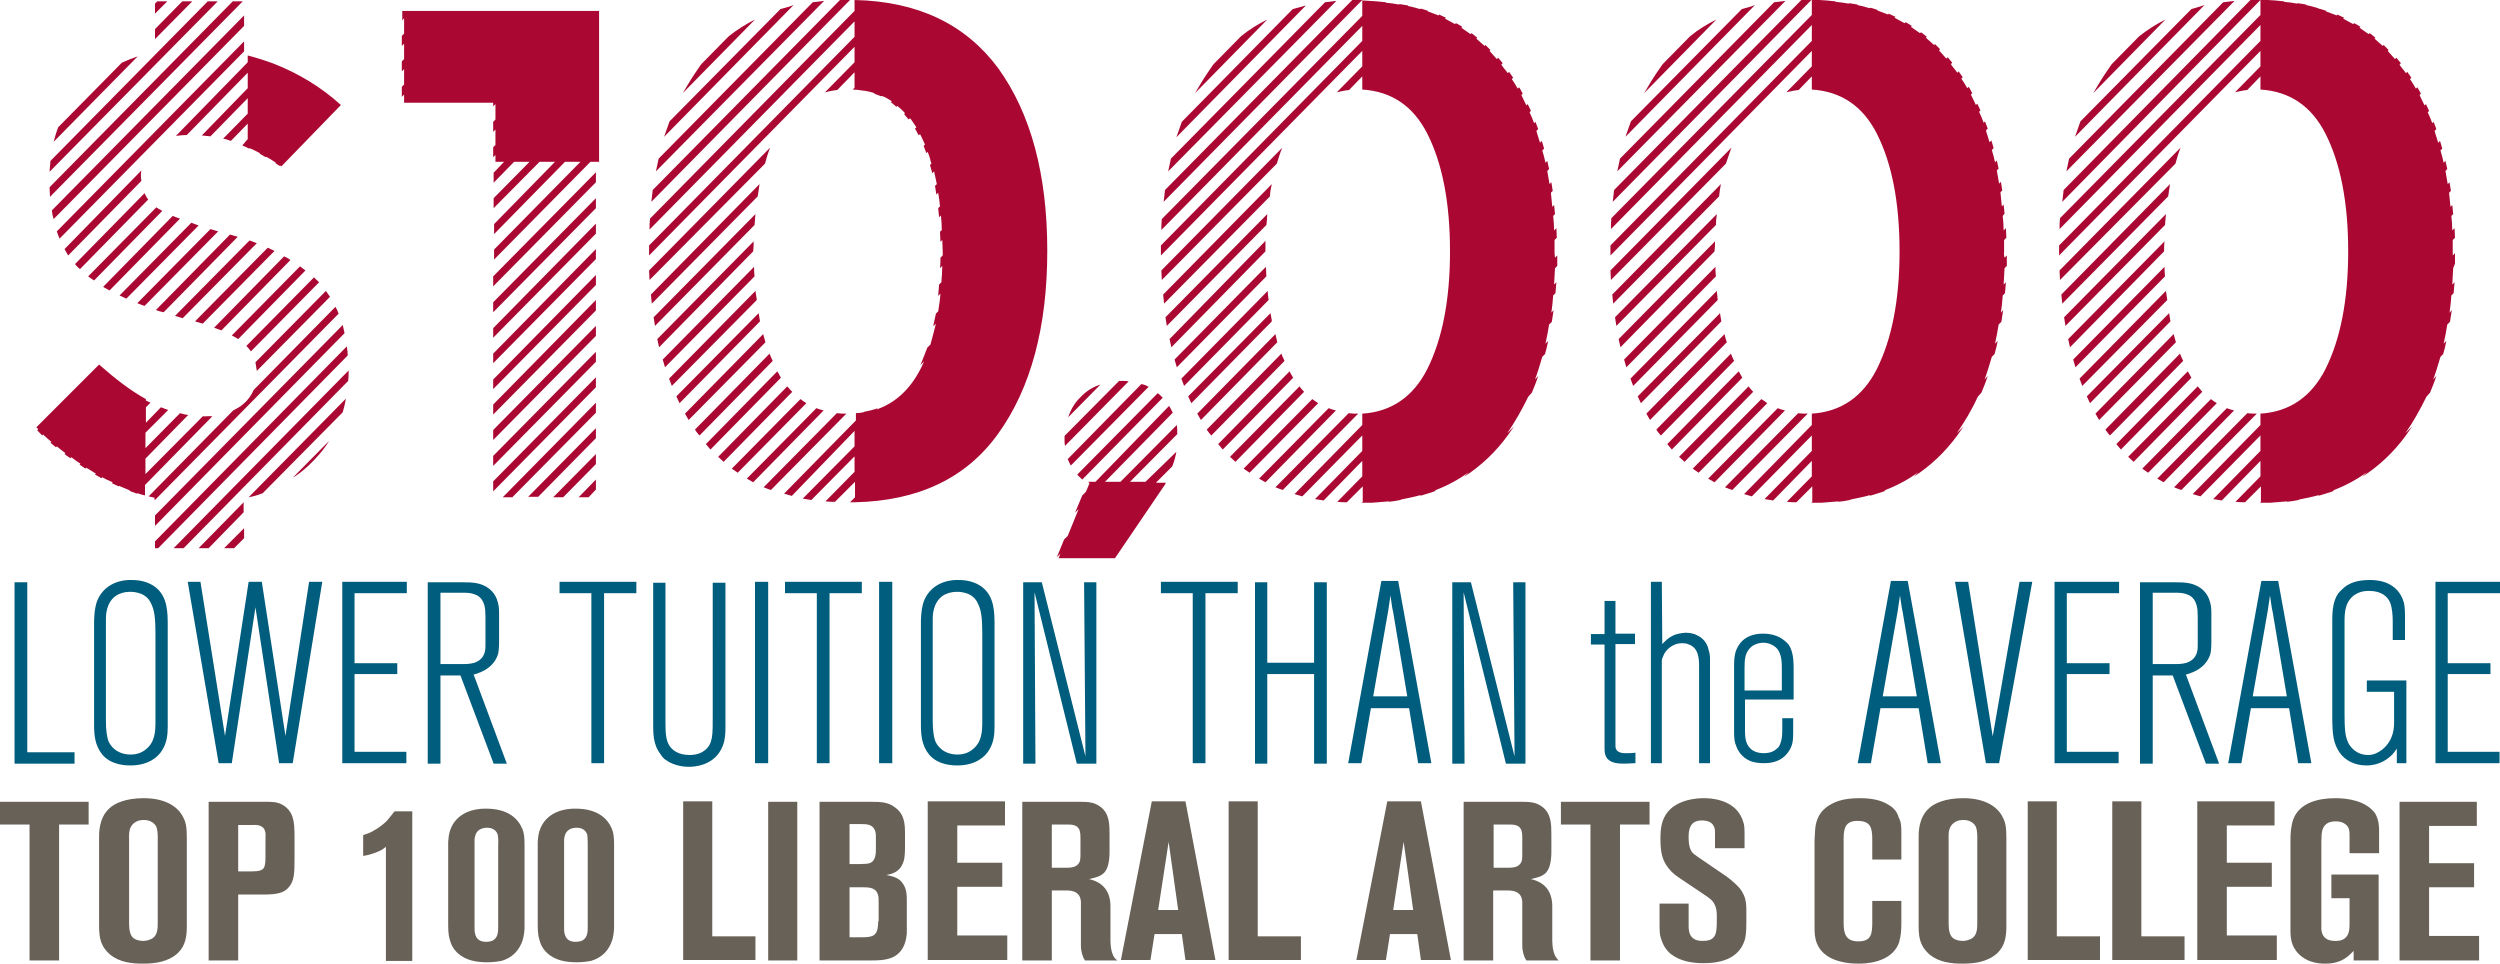
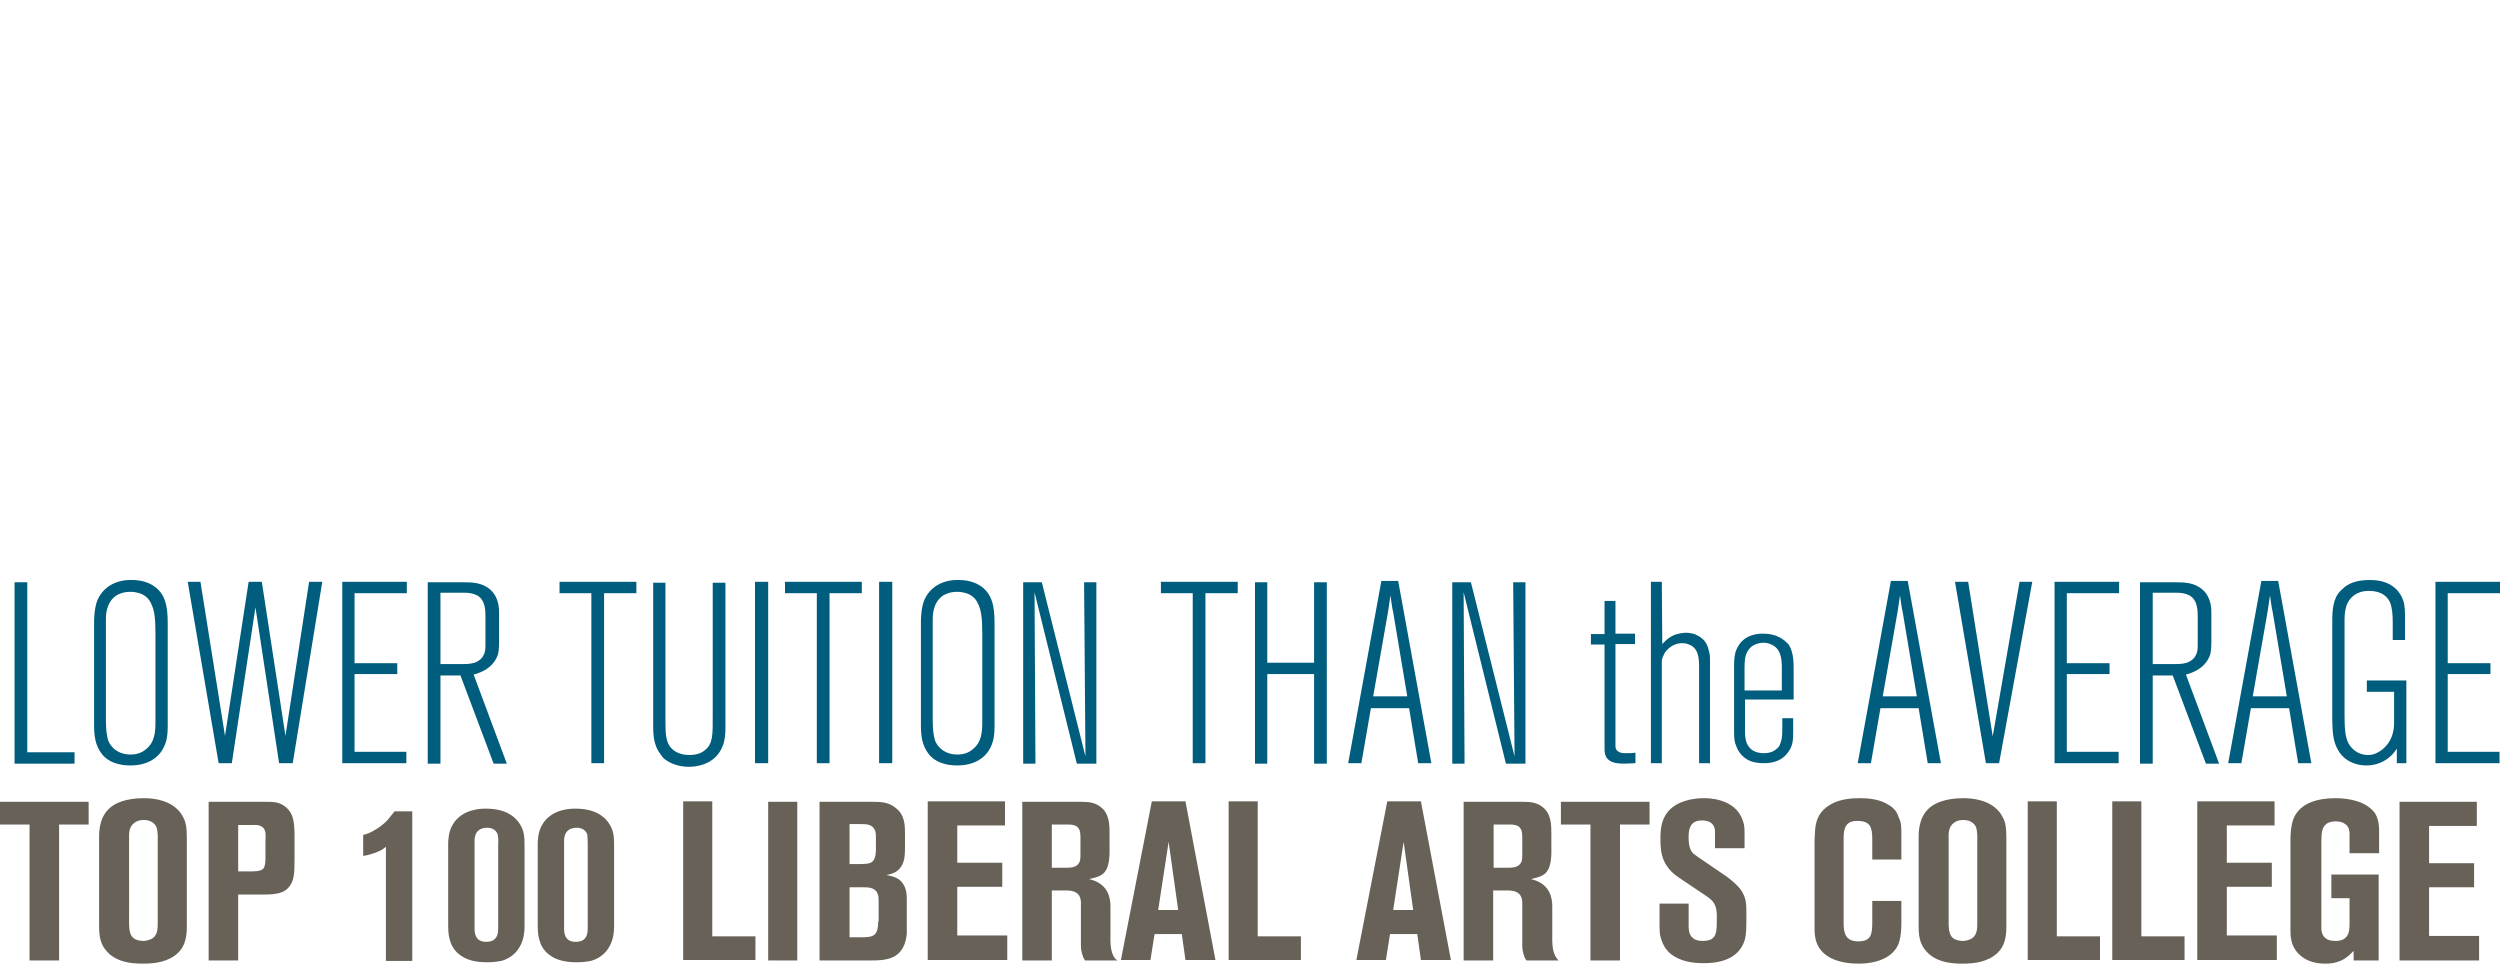
<svg xmlns="http://www.w3.org/2000/svg" version="1.1" id="Layer_1" x="0px" y="0px" viewBox="0 0 550 212" style="enable-background:new 0 0 550 212;" xml:space="preserve">
  <style type="text/css">
	.st0{fill:#AA0832;}
	.st1{fill:#005D7D;}
	.st2{fill:#686158;}
</style>
-   <path class="st0" d="M72.6,65.3c-0.3-0.4-0.6-0.9-0.9-1.3L56.2,79.7c0.1,0.6,0.2,1.3,0.3,1.9L72.6,65.3z M70.2,62.1  c-0.1-0.1-0.3-0.3-0.4-0.4c-0.2-0.2-0.5-0.4-0.7-0.7L54.2,76.1c0.4,0.4,0.7,0.8,1,1.2L70.2,62.1z M35.7,46.4  c-0.5-0.3-0.9-0.5-1.2-0.7l-0.1-0.1l-15,15.2c0.4,0.3,0.8,0.6,1.3,0.9L35.7,46.4z M34.6,0.3l-0.5,0.5V3l2.7-2.7H34.6z M40.1,0.3  l-6,6.1v2.2l8.2-8.3H40.1z M67.2,59.5c-0.4-0.3-0.8-0.6-1.2-0.9L51,73.8c0.5,0.3,1,0.5,1.4,0.8L67.2,59.5z M26.8,13.8L12.8,28  c-0.4,1-0.7,2.1-1,3.2l18.5-18.8C29.1,12.8,27.9,13.3,26.8,13.8z M11.8,48.2L53.7,5.7V3.4L11.4,46.3C11.5,47,11.6,47.6,11.8,48.2z   M108.5,96.8l22.6-22.9v-2.2l-22.6,22.9V96.8z M39.6,48.1c-0.6-0.2-1.1-0.4-1.6-0.6L22.7,63.1c0.4,0.3,0.9,0.5,1.4,0.8L39.6,48.1z   M48,50.9c-0.6-0.2-1.2-0.3-1.7-0.5L30.2,66.7c0.5,0.2,1,0.4,1.6,0.6L48,50.9z M56.5,53.5c-0.5-0.2-1.1-0.4-1.6-0.6L38.5,69.5  c0.6,0.2,1.1,0.3,1.7,0.5L56.5,53.5z M52.3,52.1c-0.6-0.2-1.1-0.3-1.7-0.5L34.3,68.2c0.5,0.2,1.1,0.4,1.7,0.5L52.3,52.1z M60.4,55.2  c-0.5-0.2-1-0.5-1.5-0.7l-16,16.2c0.6,0.2,1.1,0.3,1.7,0.5L60.4,55.2z M63.9,57.2c-0.4-0.3-0.9-0.6-1.4-0.8L47.1,72.1  c0.6,0.2,1.1,0.4,1.6,0.6L63.9,57.2z M45.9,120.6l7.7-7.9v-2.2l-9.9,10.1H45.9z M118.4,109.3l12.7-12.9v-2.2l-14.9,15.1H118.4z   M123.9,109.4L123.9,109.4l7.2-7.3v-2.2l-9.4,9.5H123.9z M129.5,109.4L129.5,109.4l1.6-1.7v-2.2l-3.8,3.9H129.5z M112.8,109.3  l18.3-18.5v-2.2l-20.5,20.8H112.8z M40.4,120.6l36.2-36.8c0.1-0.8,0.1-1.5,0.1-2.3l-38.5,39.1H40.4z M108.5,102.5l22.6-22.9v-2.2  l-22.6,22.9V102.5z M108.5,108.1l22.6-22.9v-2.2l-22.6,22.9V108.1z M76.3,76.2l-42.2,42.9v1.5h0.7l41.7-42.4  C76.5,77.5,76.4,76.9,76.3,76.2z M45.7,0.3L11.1,35.4c-0.1,0.8-0.1,1.6-0.2,2.4l37-37.5H45.7z M34.1,110L74.5,69  c-0.2-0.5-0.4-1-0.7-1.5L55.8,85.8c-0.5,1.2-1.3,2.3-2.4,3.2c-0.6,0.5-1.3,0.9-2.1,1.3l-18.6,18.9c0.4,0.1,0.9,0.2,1.3,0.3V110z   M53.4,0.3h-2.2L10.9,41.2c0,0.7,0.1,1.4,0.1,2.1L53.4,0.3z M57.8,108.5l17.6-17.8c0.3-1,0.5-1.9,0.7-3l-21.4,21.7  C55.8,109.2,56.8,108.9,57.8,108.5z M67.8,102.5c1.8-1.7,3.4-3.5,4.6-5.5l-8,8.1C65.6,104.4,66.7,103.5,67.8,102.5z M32.6,43.9  c-0.3-0.4-0.6-0.9-0.8-1.4L16.5,58.1c0.3,0.4,0.7,0.8,1.1,1.1L32.6,43.9z M51.5,120.6l2.2-2.2v-2.2l-4.4,4.4H51.5z M43.7,49.6  c-0.6-0.2-1.1-0.4-1.6-0.6L26.3,65c0.5,0.2,1,0.5,1.5,0.7L43.7,49.6z M284.4,2L260,26.8c-0.4,1.1-0.8,2.3-1.2,3.4l28.5-29  C286.4,1.5,285.4,1.7,284.4,2z M53.7,9.1L12.5,50.9c0.2,0.6,0.4,1.1,0.6,1.6l40.6-41.2V9.1z M291.5,0.5l-33.9,34.4  c-0.2,0.9-0.4,1.9-0.6,2.8l37-37.5C293.1,0.3,292.3,0.4,291.5,0.5z M278.6,60.8c0-0.7-0.1-1.4-0.1-2.1l-20.1,20.4  c0.2,0.6,0.3,1.1,0.5,1.7L278.6,60.8z M257.3,74.6c0.1,0.6,0.3,1.2,0.4,1.8l20.7-21.1c0-0.8,0-1.5,0-2.3L257.3,74.6z M299,0  c-0.5,0-1,0-1.5,0l-41.2,41.8c-0.1,0.8-0.2,1.7-0.3,2.6L299.7,0C299.4,0,299.2,0,299,0z M397.8,0c-0.5,0-1,0-1.5,0l-41.2,41.8  c-0.1,0.8-0.2,1.7-0.3,2.6L398.5,0C398.3,0,398,0,397.8,0z M278.8,47.1l-22.4,22.7c0.1,0.6,0.2,1.3,0.3,1.9l21.9-22.2  C278.7,48.7,278.8,47.9,278.8,47.1z M482.1,2l-24.4,24.7c-0.4,1.1-0.8,2.3-1.2,3.4l28.5-29C484,1.5,483,1.7,482.1,2z M489.1,0.5  l-33.9,34.4c-0.2,0.9-0.4,1.9-0.6,2.8l37-37.5C490.8,0.3,489.9,0.4,489.1,0.5z M390.3,0.5l-33.9,34.4c-0.2,0.9-0.4,1.9-0.6,2.8  l37-37.5C391.9,0.3,391.1,0.4,390.3,0.5z M470.6,8l-5.9,6c-0.3,0.3-0.5,0.7-0.8,1.1c-1.2,1.7-2.3,3.5-3.4,5.4l15.9-16.2  C474.4,5.3,472.5,6.5,470.6,8z M383.2,2l-24.4,24.7c-0.4,1.1-0.8,2.3-1.2,3.4l28.5-29C385.2,1.5,384.2,1.7,383.2,2z M371.8,8l-5.9,6  c-0.3,0.3-0.5,0.7-0.8,1.1c-1.2,1.7-2.3,3.5-3.4,5.4l15.9-16.2C375.6,5.3,373.6,6.5,371.8,8z M496.6,0c-0.5,0-1,0-1.5,0L454,41.8  c-0.1,0.8-0.2,1.7-0.3,2.6L497.3,0C497.1,0,496.9,0,496.6,0z M273,8l-5.9,6c-0.3,0.3-0.5,0.7-0.8,1.1c-1.2,1.7-2.3,3.5-3.4,5.4  l15.9-16.2C276.8,5.3,274.8,6.5,273,8z M186.3,0c-0.5,0-1,0-1.5,0l-41.2,41.8c-0.1,0.8-0.2,1.7-0.3,2.6L187,0  C186.8,0,186.6,0,186.3,0z M178.8,0.5l-33.9,34.4c-0.2,0.9-0.4,1.9-0.6,2.8l37-37.5C180.4,0.3,179.6,0.4,178.8,0.5z M34.1,115.7  l41.7-42.4c-0.1-0.6-0.3-1.2-0.4-1.8l-41.3,41.9V115.7z M279.8,40.5l-23.9,24.3c0.1,0.7,0.1,1.4,0.2,2l23.3-23.6  C279.4,42.3,279.6,41.4,279.8,40.5z M41.1,29.7L54.5,16v3.4L44.4,29.8c0.6,0.1,1.3,0.1,1.9,0.2l8.2-8.4v3.4l-5.4,5.5  c0.6,0.1,1.1,0.3,1.7,0.5l3.7-3.8v3.4L53.3,32c0.5,0.2,1,0.4,1.5,0.7l0.1-0.1c0.8,0.3,1.5,0.7,2.3,1.1l-0.1,0.1  c0.5,0.3,0.9,0.5,1.4,0.8l0.1-0.1c0.7,0.4,1.4,0.8,2.1,1.3l-0.1,0.1c0.3,0.2,0.6,0.4,0.9,0.6l0.1-0.1c0.1,0.1,0.2,0.1,0.3,0.2  L75,23.1c-4.3-3.9-9.2-6.9-14.8-9.1c-1.9-0.7-3.8-1.3-5.7-1.8v1.5L38.7,29.9C39.5,29.8,40.3,29.7,41.1,29.7z M171.7,2l-24.4,24.7  c-0.4,1.1-0.8,2.3-1.2,3.4l28.5-29C173.7,1.5,172.7,1.7,171.7,2z M31.1,39.8c0-0.3-0.1-0.6-0.1-0.9c0-0.5,0-0.9,0.1-1.4L14.2,54.8  c0.3,0.5,0.5,0.9,0.8,1.4L31.1,39.8z M53.7,9.1L53.7,9.1L53.7,9.1L53.7,9.1z M237,104.4c0.3,0.4,0.7,0.7,1.1,1.1l17.7-18  c-0.1-0.1-0.2-0.2-0.3-0.3c-0.3-0.3-0.5-0.5-0.8-0.7L237,104.4z M235.6,102.4l17.1-17.3c-0.5-0.3-1-0.5-1.6-0.6l-16.2,16.5  C235.1,101.4,235.3,102,235.6,102.4z M160.3,8l-5.9,6c-0.3,0.3-0.5,0.7-0.8,1.1c-1.2,1.7-2.3,3.5-3.4,5.4l15.9-16.2  C164.1,5.3,162.2,6.5,160.3,8z M282.1,32.5l-26.6,27c0,0.7,0.1,1.4,0.1,2.1L280.9,36C281.3,34.8,281.6,33.6,282.1,32.5z M237.8,87.3  c-1.3,1.2-2.2,2.7-2.8,4.5l7.1-7.2C240.5,85.1,239,86,237.8,87.3z M248.3,83.9c-0.5-0.1-1.1-0.1-1.7-0.1c-0.2,0-0.3,0-0.4,0  l-12,12.1c0,0.3,0,0.6,0,0.9c0,0.4,0,0.8,0.1,1.3L248.3,83.9z M387.5,87.8l-15.1,15.3c0.4,0.3,0.9,0.6,1.3,0.9l15.1-15.3  C388.4,88.4,388,88.1,387.5,87.8z M377.7,64l-19,19.3c0.2,0.5,0.4,1.1,0.6,1.6L377.9,66C377.8,65.3,377.8,64.7,377.7,64z   M379.4,73.5L362.2,91c0.3,0.5,0.5,0.9,0.8,1.4l16.9-17.1C379.7,74.7,379.5,74.1,379.4,73.5z M378.4,68.9l-18.1,18.3  c0.2,0.5,0.5,1,0.7,1.5l17.7-18C378.6,70.2,378.5,69.6,378.4,68.9z M380.8,77.8l-16.4,16.7c0.2,0.4,0.5,0.7,0.8,1.1  c0.1,0.1,0.1,0.1,0.2,0.2l16.1-16.4C381.2,78.8,381,78.3,380.8,77.8z M382.5,81.7l-15.7,16c0.3,0.4,0.7,0.8,1,1.2l15.5-15.8  C383,82.6,382.8,82.1,382.5,81.7z M391.1,89.8l-15.3,15.5c0.5,0.3,0.9,0.5,1.4,0.8l15.5-15.8C392.2,90.2,391.6,90,391.1,89.8z   M384.7,85l-15.3,15.5c0.4,0.4,0.8,0.7,1.2,1.1l15.1-15.4C385.4,85.8,385,85.5,384.7,85z M296.7,90.9l-16.1,16.3  c0.5,0.2,1,0.4,1.6,0.6L298.8,91C298.1,91,297.4,91,296.7,90.9z M395.6,90.9l-16.1,16.3c0.5,0.2,1,0.4,1.6,0.6L397.7,91  C396.9,91,396.3,91,395.6,90.9z M292.3,89.8L277,105.3c0.5,0.3,0.9,0.5,1.4,0.8l15.5-15.8C293.4,90.2,292.8,90,292.3,89.8z   M380.9,32.5l-26.6,27c0,0.7,0.1,1.4,0.1,2.1L379.7,36C380.1,34.8,380.5,33.6,380.9,32.5z M377.7,47.1l-22.4,22.7  c0.1,0.6,0.2,1.3,0.3,1.9l21.9-22.2C377.5,48.7,377.6,47.9,377.7,47.1z M377.3,53.1l-21.2,21.5c0.1,0.6,0.3,1.2,0.4,1.8l20.7-21.1  C377.3,54.6,377.3,53.8,377.3,53.1z M378.6,40.5l-23.9,24.3c0.1,0.7,0.1,1.4,0.2,2l23.3-23.6C378.3,42.3,378.4,41.4,378.6,40.5z   M377.4,58.7l-20.1,20.4c0.2,0.6,0.3,1.1,0.5,1.7l19.7-20C377.4,60.1,377.4,59.4,377.4,58.7z M288.7,87.8l-15.1,15.3  c0.4,0.3,0.9,0.6,1.3,0.9L290,88.7C289.6,88.4,289.1,88.1,288.7,87.8z M481.3,81.7l-15.7,16c0.3,0.4,0.7,0.8,1,1.2l15.5-15.8  C481.8,82.6,481.6,82.1,481.3,81.7z M479.6,77.8l-16.4,16.7c0.2,0.4,0.5,0.7,0.8,1.1c0.1,0.1,0.1,0.1,0.2,0.2l16.1-16.4  C480,78.8,479.8,78.3,479.6,77.8z M483.5,85l-15.3,15.5c0.4,0.4,0.8,0.7,1.2,1.1l15.1-15.4C484.2,85.8,483.9,85.5,483.5,85z   M478.2,73.5L461,91c0.3,0.5,0.5,0.9,0.8,1.4l16.9-17.1C478.5,74.7,478.4,74.1,478.2,73.5z M540.1,58c0-0.8,0-1.5,0-2.3l-0.5,0.5  c0-0.3,0-0.6,0-0.9c0-0.8,0-1.7,0-2.5l0.5-0.5c0-0.7-0.1-1.4-0.1-2.1l-0.5,0.5c0-1.1-0.1-2.2-0.2-3.2l0.4-0.4  c-0.1-0.7-0.1-1.4-0.2-2l-0.4,0.4c-0.1-1-0.2-2-0.3-3.1l0.4-0.4c-0.1-0.7-0.2-1.3-0.3-1.9l-0.4,0.4c-0.2-1-0.3-1.9-0.5-2.9l0.4-0.4  c-0.1-0.6-0.3-1.2-0.4-1.8l-0.4,0.4c-0.2-0.9-0.4-1.8-0.7-2.7l0.4-0.4c-0.2-0.6-0.3-1.2-0.5-1.7l-0.4,0.4c-0.3-0.9-0.5-1.7-0.8-2.6  l0.4-0.4c-0.2-0.5-0.4-1.1-0.6-1.6l-0.3,0.3c-0.3-0.8-0.6-1.6-1-2.4l0.3-0.3c-0.2-0.5-0.5-1-0.7-1.5l-0.3,0.3  c-0.4-0.8-0.7-1.5-1.1-2.3l0.3-0.3c-0.3-0.5-0.5-1-0.8-1.4l-0.3,0.3c-0.4-0.7-0.8-1.4-1.3-2.1l0.3-0.3c-0.3-0.4-0.6-0.9-0.9-1.3  l-0.3,0.3c-0.2-0.3-0.4-0.6-0.6-0.8c-0.3-0.4-0.6-0.7-0.8-1.1l0.3-0.3c-0.3-0.4-0.7-0.8-1-1.2l-0.3,0.3c-0.5-0.6-1.1-1.2-1.6-1.8  l0.2-0.2c-0.4-0.4-0.7-0.7-1.1-1.1l-0.2,0.2c-0.6-0.5-1.2-1.1-1.8-1.6l0.2-0.2c-0.4-0.3-0.8-0.7-1.3-1l-0.2,0.2  c-0.7-0.5-1.3-0.9-2-1.4l0.2-0.2c-0.5-0.3-0.9-0.6-1.4-0.8l-0.2,0.2c-0.7-0.4-1.5-0.8-2.2-1.2l0.2-0.2c-0.5-0.2-1-0.5-1.5-0.7  l-0.1,0.2c-0.8-0.3-1.6-0.6-2.4-0.9l0.1-0.1c-0.6-0.2-1.1-0.4-1.7-0.5L510,1.8c-0.9-0.3-1.8-0.5-2.7-0.7l0.1-0.1  c-0.6-0.1-1.2-0.2-1.9-0.3l-0.1,0.1c-1-0.2-1.9-0.3-2.9-0.4l0-0.1c-0.7-0.1-1.3-0.1-2-0.2l0,0c-1-0.1-2.1-0.1-3.2-0.2v3.4  l-44.1,44.7c-0.1,0.8-0.1,1.6-0.1,2.4l44.2-44.9V9l-44.3,45c0,0.4,0,0.9,0,1.3c0,0.3,0,0.6,0,0.9l44.3-45v3.4l-5.6,5.7  c0.9-0.2,1.7-0.4,2.7-0.5l2.9-3v2.9c6.4,0.4,11.2,3.6,14.3,9.7c3.3,6.5,5,15.1,5,25.9c0,10.7-1.7,19.3-5,25.9  c-3.1,6.1-7.9,9.4-14.3,9.8v2.5l-14.9,15.2c0.6,0.2,1.1,0.3,1.7,0.5l13.2-13.4v3.4l-10.4,10.6c0.6,0.1,1.3,0.2,1.9,0.3l8.5-8.7v3.4  l-5.5,5.6c0.7,0.1,1.4,0.1,2.1,0.1l3.5-3.5v3.4l-0.2,0.2c0.1,0,0.1,0,0.2,0v0c0.1,0,0.3,0,0.4,0c0.6,0,1.1,0,1.7,0l0,0  c1.3-0.1,2.5-0.2,3.7-0.3l-0.1,0.1c0.9-0.1,1.7-0.2,2.6-0.4l0.1-0.1c1.5-0.3,3-0.6,4.4-1l-0.2,0.2c1.1-0.3,2.2-0.7,3.2-1l0.3-0.3  c2.6-1,5-2.3,7.2-3.9l-1,1c3.7-2.4,6.9-5.4,9.6-9.1c0.5-0.7,0.9-1.3,1.4-2l-1.5,1.5c1.7-2.5,3.2-5.1,4.6-8l0.8-0.9  c0.5-1.2,1-2.4,1.4-3.7l-0.7,0.8c0.6-1.6,1.1-3.3,1.6-5l0.6-0.6c0.3-1,0.5-1.9,0.7-2.9l-0.6,0.6c0.3-1.4,0.6-2.8,0.8-4.2l0.6-0.6  c0.1-0.9,0.3-1.7,0.4-2.6l-0.5,0.6c0.2-1.3,0.3-2.5,0.4-3.8l0.5-0.5c0.1-0.8,0.1-1.6,0.2-2.4l-0.5,0.5c0.1-1.2,0.1-2.4,0.2-3.6  L540.1,58z M494.4,90.9l-16.1,16.3c0.5,0.2,1,0.4,1.6,0.6L496.5,91C495.8,91,495.1,91,494.4,90.9z M489.9,89.8l-15.3,15.5  c0.5,0.3,0.9,0.5,1.4,0.8l15.5-15.8C491,90.2,490.5,90,489.9,89.8z M476.2,53.1L455,74.6c0.1,0.6,0.3,1.2,0.4,1.8l20.7-21.1  C476.1,54.6,476.1,53.8,476.2,53.1z M476.5,47.1l-22.4,22.7c0.1,0.6,0.2,1.3,0.3,1.9l21.9-22.2C476.4,48.7,476.4,47.9,476.5,47.1z   M479.7,32.5l-26.6,27c0,0.7,0.1,1.4,0.1,2.1L478.6,36C478.9,34.8,479.3,33.6,479.7,32.5z M477.4,40.5l-23.9,24.3  c0.1,0.7,0.1,1.4,0.2,2L477,43.2C477.1,42.3,477.3,41.4,477.4,40.5z M476.5,64l-19,19.3c0.2,0.5,0.4,1.1,0.6,1.6L476.8,66  C476.7,65.3,476.6,64.7,476.5,64z M477.2,68.9l-18.1,18.3c0.2,0.5,0.5,1,0.7,1.5l17.7-18C477.4,70.2,477.3,69.6,477.2,68.9z   M476.2,58.7l-20.1,20.4c0.2,0.6,0.3,1.1,0.5,1.7l19.7-20C476.2,60.1,476.2,59.4,476.2,58.7z M486.4,87.8l-15.1,15.3  c0.4,0.3,0.9,0.6,1.3,0.9l15.1-15.3C487.2,88.4,486.8,88.1,486.4,87.8z M169.4,32.5l-26.6,27c0,0.7,0.1,1.4,0.1,2.1L168.3,36  C168.6,34.8,169,33.6,169.4,32.5z M167.1,40.5l-23.9,24.3c0.1,0.7,0.1,1.4,0.2,2l23.3-23.6C166.8,42.3,167,41.4,167.1,40.5z   M165.8,53.1l-21.2,21.5c0.1,0.6,0.3,1.2,0.4,1.8l20.7-21.1C165.8,54.6,165.8,53.8,165.8,53.1z M166.2,47.1l-22.4,22.7  c0.1,0.6,0.2,1.3,0.3,1.9L166,49.5C166.1,48.7,166.1,47.9,166.2,47.1z M165.9,58.7l-20.1,20.4c0.2,0.6,0.3,1.1,0.5,1.7l19.7-20  C165.9,60.1,165.9,59.4,165.9,58.7z M166.9,68.9l-18.1,18.3c0.2,0.5,0.5,1,0.7,1.5l17.7-18C167.1,70.2,167,69.6,166.9,68.9z   M166.2,64l-19,19.3c0.2,0.5,0.4,1.1,0.6,1.6L166.5,66C166.4,65.3,166.3,64.7,166.2,64z M108.5,63l22.6-22.9v-2.2l-22.6,22.9V63z   M108.5,79.9L131.1,57v-2.2l-22.6,23V79.9z M108.5,91.2l22.6-22.9V66L108.5,89V91.2z M108.5,74.3l22.6-22.9v-2.2l-22.6,23V74.3z   M108.5,85.6l22.6-22.9v-2.2l-22.6,23V85.6z M108.5,68.7l22.6-22.9v-2.2l-22.6,22.9V68.7z M167.9,73.5L150.7,91  c0.3,0.5,0.5,0.9,0.8,1.4l16.9-17.1C168.2,74.7,168.1,74.1,167.9,73.5z M173.2,85L158,100.5c0.4,0.4,0.8,0.7,1.2,1.1l15.1-15.4  C173.9,85.8,173.6,85.5,173.2,85z M184.1,90.9l-16.1,16.3c0.5,0.2,1,0.4,1.6,0.6L186.2,91C185.5,91,184.8,91,184.1,90.9z M278.9,64  l-19,19.3c0.2,0.5,0.4,1.1,0.6,1.6L279.1,66C279,65.3,278.9,64.7,278.9,64z M258.9,93.5L246.5,106h-3.4l14.9-15.2  c-0.2-0.5-0.5-1-0.8-1.5L241,106h-1.6c0.1,0.1,0.2,0.2,0.3,0.3l-0.8,1.9l-0.8,0.8l-1.6,3.8l0.8-0.8l-2.4,5.9l-0.8,0.8l-1.6,3.9  l0.8-0.8l-0.4,1h12.4l11-16.2c0.1-0.1,0.1-0.3,0.2-0.4h-2.2l3.6-3.6c0.4-1,0.7-2.1,0.9-3.2L252,106h-3.4L259,95.5  C259,94.8,259,94.1,258.9,93.5z M279.5,68.9l-18.1,18.3c0.2,0.5,0.5,1,0.7,1.5l17.7-18C279.8,70.2,279.6,69.6,279.5,68.9z   M169.3,77.8l-16.4,16.7c0.2,0.4,0.5,0.7,0.8,1.1c0.1,0.1,0.1,0.1,0.2,0.2l16.1-16.4C169.7,78.8,169.5,78.3,169.3,77.8z M281.9,77.8  l-16.4,16.7c0.2,0.4,0.5,0.7,0.8,1.1c0.1,0.1,0.1,0.1,0.2,0.2l16.1-16.4C282.3,78.8,282.1,78.3,281.9,77.8z M280.6,73.5L263.4,91  c0.3,0.5,0.5,0.9,0.8,1.4L281,75.3C280.9,74.7,280.7,74.1,280.6,73.5z M283.7,81.7l-15.7,16c0.3,0.4,0.7,0.8,1,1.2l15.5-15.8  C284.2,82.6,283.9,82.1,283.7,81.7z M176.1,87.8L161,103.1c0.4,0.3,0.9,0.6,1.3,0.9l15.1-15.3C176.9,88.4,176.5,88.1,176.1,87.8z   M285.9,85l-15.3,15.5c0.4,0.4,0.8,0.7,1.2,1.1l15.1-15.4C286.6,85.8,286.2,85.5,285.9,85z M171,81.7l-15.7,16  c0.3,0.4,0.7,0.8,1,1.2l15.5-15.8C171.5,82.6,171.3,82.1,171,81.7z M179.6,89.8l-15.3,15.5c0.5,0.3,0.9,0.5,1.4,0.8l15.5-15.8  C180.7,90.2,180.2,90,179.6,89.8z M342,55.3c0-0.8,0-1.7,0-2.5l0.5-0.5c0-0.7-0.1-1.4-0.1-2.1l-0.5,0.5c0-1.1-0.1-2.2-0.2-3.2  l0.4-0.4c-0.1-0.7-0.1-1.4-0.2-2l-0.4,0.4c-0.1-1-0.2-2-0.3-3.1l0.4-0.4c-0.1-0.7-0.2-1.3-0.3-1.9l-0.4,0.4c-0.2-1-0.3-1.9-0.5-2.9  l0.4-0.4c-0.1-0.6-0.3-1.2-0.4-1.8l-0.4,0.4c-0.2-0.9-0.4-1.8-0.7-2.7l0.4-0.4c-0.2-0.6-0.3-1.2-0.5-1.7l-0.4,0.4  c-0.3-0.9-0.5-1.7-0.8-2.6l0.4-0.4c-0.2-0.5-0.4-1.1-0.6-1.6l-0.3,0.3c-0.3-0.8-0.6-1.6-1-2.4l0.3-0.3c-0.2-0.5-0.5-1-0.7-1.5  l-0.3,0.3c-0.4-0.8-0.7-1.5-1.1-2.3l0.3-0.3c-0.3-0.5-0.5-1-0.8-1.4l-0.3,0.3c-0.4-0.7-0.8-1.4-1.3-2.1l0.3-0.3  c-0.3-0.4-0.6-0.9-0.9-1.3l-0.3,0.3c-0.2-0.3-0.4-0.6-0.6-0.8c-0.3-0.4-0.6-0.7-0.8-1.1l0.3-0.3c-0.3-0.4-0.7-0.8-1-1.2l-0.3,0.3  c-0.5-0.6-1.1-1.2-1.6-1.8l0.2-0.2c-0.4-0.4-0.7-0.7-1.1-1.1l-0.2,0.2c-0.6-0.5-1.2-1.1-1.8-1.6l0.2-0.2c-0.4-0.3-0.8-0.7-1.3-1  l-0.2,0.2c-0.7-0.5-1.3-0.9-2-1.4l0.2-0.2c-0.5-0.3-0.9-0.6-1.4-0.8l-0.2,0.2c-0.7-0.4-1.5-0.8-2.2-1.2l0.2-0.2  c-0.5-0.2-1-0.5-1.5-0.7l-0.1,0.2c-0.8-0.3-1.6-0.6-2.4-0.9l0.1-0.1c-0.6-0.2-1.1-0.4-1.7-0.5l-0.1,0.1c-0.9-0.3-1.8-0.5-2.7-0.7  l0.1-0.1c-0.6-0.1-1.2-0.2-1.9-0.3l-0.1,0.1c-1-0.2-1.9-0.3-2.9-0.4l0-0.1c-0.7-0.1-1.3-0.1-2-0.2l0,0c-1-0.1-2.1-0.1-3.2-0.2v3.4  l-44.1,44.7c-0.1,0.8-0.1,1.6-0.1,2.4l44.2-44.9V9l-44.3,45c0,0.4,0,0.9,0,1.3c0,0.3,0,0.6,0,0.9l44.3-45v3.4l-5.6,5.7  c0.9-0.2,1.7-0.4,2.7-0.5l2.9-3v2.9c6.4,0.4,11.2,3.6,14.3,9.7c3.3,6.5,5,15.1,5,25.9c0,10.7-1.7,19.3-5,25.9  c-3.1,6.1-7.9,9.4-14.3,9.8v2.5l-14.9,15.2c0.6,0.2,1.1,0.3,1.7,0.5l13.2-13.4v3.4l-10.4,10.6c0.6,0.1,1.3,0.2,1.9,0.3l8.5-8.7v3.4  l-5.5,5.6c0.7,0.1,1.4,0.1,2.1,0.1l3.5-3.5v3.4l-0.2,0.2c0.1,0,0.1,0,0.2,0v0c0.1,0,0.3,0,0.4,0c0.6,0,1.1,0,1.7,0l0,0  c1.3-0.1,2.5-0.2,3.7-0.3l-0.1,0.1c0.9-0.1,1.7-0.2,2.6-0.4l0.1-0.1c1.5-0.3,3-0.6,4.4-1l-0.2,0.2c1.1-0.3,2.2-0.7,3.2-1l0.3-0.3  c2.6-1,5-2.3,7.2-3.9l-1,1c3.7-2.4,6.9-5.4,9.6-9.1c0.5-0.7,0.9-1.3,1.4-2l-1.5,1.5c1.7-2.5,3.2-5.1,4.6-8l0.8-0.9  c0.5-1.2,1-2.4,1.4-3.7l-0.7,0.8c0.6-1.6,1.1-3.3,1.6-5l0.6-0.6c0.3-1,0.5-1.9,0.7-2.9l-0.6,0.6c0.3-1.4,0.6-2.8,0.8-4.2l0.6-0.6  c0.1-0.9,0.3-1.7,0.4-2.6l-0.5,0.6c0.2-1.3,0.3-2.5,0.4-3.8l0.5-0.5c0.1-0.8,0.1-1.6,0.2-2.4l-0.5,0.5c0.1-1.2,0.1-2.4,0.2-3.6  l0.5-0.5c0-0.8,0-1.5,0-2.3l-0.5,0.5C342,55.9,342,55.6,342,55.3z M440.9,55.3c0-0.8,0-1.7,0-2.5l0.5-0.5c0-0.7-0.1-1.4-0.1-2.1  l-0.5,0.5c0-1.1-0.1-2.2-0.2-3.2L441,47c-0.1-0.7-0.1-1.4-0.2-2l-0.4,0.4c-0.1-1-0.2-2-0.3-3.1l0.4-0.4c-0.1-0.7-0.2-1.3-0.3-1.9  l-0.4,0.4c-0.2-1-0.3-1.9-0.5-2.9l0.4-0.4c-0.1-0.6-0.3-1.2-0.4-1.8l-0.4,0.4c-0.2-0.9-0.4-1.8-0.7-2.7l0.4-0.4  c-0.2-0.6-0.3-1.2-0.5-1.7l-0.4,0.4c-0.3-0.9-0.5-1.7-0.8-2.6l0.4-0.4c-0.2-0.5-0.4-1.1-0.6-1.6l-0.3,0.3c-0.3-0.8-0.6-1.6-1-2.4  l0.3-0.3c-0.2-0.5-0.5-1-0.7-1.5l-0.3,0.3c-0.4-0.8-0.7-1.5-1.1-2.3l0.3-0.3c-0.3-0.5-0.5-1-0.8-1.4l-0.3,0.3  c-0.4-0.7-0.8-1.4-1.3-2.1l0.3-0.3c-0.3-0.4-0.6-0.9-0.9-1.3l-0.3,0.3c-0.2-0.3-0.4-0.6-0.6-0.8c-0.3-0.4-0.6-0.7-0.8-1.1l0.3-0.3  c-0.3-0.4-0.7-0.8-1-1.2l-0.3,0.3c-0.5-0.6-1.1-1.2-1.6-1.8l0.2-0.3c-0.4-0.4-0.7-0.7-1.1-1.1l-0.2,0.2c-0.6-0.5-1.2-1.1-1.8-1.6  l0.2-0.2c-0.4-0.3-0.8-0.7-1.3-1l-0.2,0.2c-0.7-0.5-1.3-0.9-2-1.4l0.2-0.2c-0.5-0.3-0.9-0.6-1.4-0.8L419,5.1  c-0.7-0.4-1.5-0.8-2.2-1.2l0.2-0.2c-0.5-0.2-1-0.5-1.5-0.7l-0.1,0.2c-0.8-0.3-1.6-0.6-2.4-0.9l0.1-0.1c-0.6-0.2-1.1-0.4-1.7-0.5  l-0.1,0.1c-0.9-0.3-1.8-0.5-2.7-0.7l0.1-0.1c-0.6-0.1-1.2-0.2-1.9-0.3l-0.1,0.1c-1-0.2-1.9-0.3-2.9-0.4l0-0.1  c-0.7-0.1-1.3-0.1-2-0.2l0,0c-1-0.1-2.1-0.1-3.2-0.2v3.4l-44.1,44.7c-0.1,0.8-0.1,1.6-0.1,2.4l44.2-44.9V9l-44.3,45  c0,0.4,0,0.9,0,1.3c0,0.3,0,0.6,0,0.9l44.3-45v3.4l-5.6,5.7c0.9-0.2,1.7-0.4,2.7-0.5l2.9-3v2.9c6.4,0.4,11.2,3.6,14.3,9.7  c3.3,6.5,5,15.1,5,25.9c0,10.7-1.7,19.3-5,25.9c-3.1,6.1-7.9,9.4-14.3,9.8v2.5l-14.9,15.2c0.6,0.2,1.1,0.3,1.7,0.5l13.2-13.4v3.4  l-10.4,10.6c0.6,0.1,1.3,0.2,1.9,0.3l8.5-8.7v3.4l-5.5,5.6c0.7,0.1,1.4,0.1,2.1,0.1l3.5-3.5v3.4l-0.2,0.2c0.1,0,0.1,0,0.2,0v0  c0.1,0,0.3,0,0.4,0c0.6,0,1.1,0,1.7,0l0,0c1.3-0.1,2.5-0.2,3.7-0.3l-0.1,0.1c0.9-0.1,1.7-0.2,2.6-0.4l0.1-0.1c1.5-0.3,3-0.6,4.4-1  l-0.2,0.2c1.1-0.3,2.2-0.7,3.2-1l0.3-0.3c2.6-1,5-2.3,7.2-3.9l-1,1c3.7-2.4,6.9-5.4,9.6-9.1c0.5-0.7,0.9-1.3,1.4-2l-1.5,1.5  c1.7-2.5,3.3-5.1,4.6-8l0.8-0.9c0.5-1.2,1-2.4,1.4-3.7l-0.7,0.8c0.6-1.6,1.1-3.3,1.6-5l0.6-0.6c0.3-1,0.5-1.9,0.7-2.9l-0.6,0.6  c0.3-1.4,0.6-2.8,0.8-4.2l0.6-0.6c0.1-0.9,0.3-1.7,0.4-2.6l-0.5,0.6c0.2-1.3,0.3-2.5,0.4-3.8l0.5-0.5c0.1-0.8,0.1-1.6,0.2-2.4  l-0.5,0.5c0.1-1.2,0.1-2.4,0.2-3.6l0.5-0.5c0-0.8,0-1.5,0-2.3l-0.5,0.5C440.8,55.9,440.9,55.6,440.9,55.3z M188,0v2.4l-45,45.7  c-0.1,0.8-0.1,1.6-0.1,2.4L188,4.7v3.4L142.8,54c0,0.4,0,0.9,0,1.3c0,0.3,0,0.6,0,0.9L188,10.3v3.4l-6.5,6.6  c0.9-0.2,1.7-0.4,2.7-0.5l3.8-3.9v3.4l-0.4,0.4c0.7,0,1.3,0.1,2,0.2l0,0c1,0.1,1.9,0.3,2.8,0.6l-0.1,0.1c0.5,0.2,1.1,0.4,1.6,0.6  l0.1-0.1c0.8,0.3,1.5,0.7,2.2,1.2l-0.2,0.2c0.4,0.3,0.8,0.6,1.2,1l0.2-0.2c0.6,0.5,1.2,1,1.7,1.6l-0.2,0.2c0.3,0.4,0.7,0.8,1,1.2  l0.3-0.3c0.5,0.6,0.9,1.3,1.4,2l-0.3,0.3c0.2,0.3,0.4,0.7,0.6,1.1c0.1,0.1,0.1,0.2,0.2,0.4l0.3-0.3c0.4,0.7,0.7,1.5,1.1,2.3  l-0.3,0.3c0.2,0.5,0.4,1.1,0.6,1.6l0.3-0.3c0.3,0.8,0.6,1.7,0.8,2.6l-0.3,0.3c0.2,0.6,0.3,1.2,0.5,1.8l0.4-0.4  c0.2,0.9,0.4,1.8,0.6,2.8l-0.4,0.4c0.1,0.6,0.2,1.2,0.3,1.9l0.4-0.4c0.2,1,0.3,2,0.4,3l-0.4,0.4c0.1,0.7,0.1,1.3,0.2,2l0.4-0.4  c0.1,1,0.2,2.1,0.2,3.2l-0.4,0.4c0,0.7,0.1,1.4,0.1,2.2l0.4-0.4c0,0.9,0.1,1.7,0.1,2.6c0,0.3,0,0.5,0,0.8l-0.5,0.5  c0,0.8,0,1.5-0.1,2.3l0.5-0.5c0,1.2-0.1,2.4-0.2,3.6l-0.5,0.5c-0.1,0.8-0.1,1.7-0.2,2.5l0.5-0.5c-0.1,1.4-0.3,2.7-0.5,3.9l-0.5,0.5  c-0.2,1-0.4,1.9-0.6,2.8l0.6-0.6c-0.4,1.6-0.8,3.2-1.2,4.6l-0.7,0.7c-0.5,1.3-1,2.6-1.5,3.8l0.8-0.8c-0.3,0.6-0.5,1.2-0.8,1.7  c-2.3,4.5-5.6,7.5-9.7,8.9l0.3-0.3c-1,0.4-2,0.6-3,0.8l-0.1,0.1c-0.6,0.1-1.2,0.2-1.7,0.2v1.6l-15.8,16.1c0.6,0.2,1.1,0.3,1.7,0.5  L188,94.8v3.4l-11.4,11.5c0.6,0.1,1.3,0.2,1.9,0.3l9.5-9.6v3.4l-6.4,6.5c0.7,0.1,1.4,0.1,2.1,0.1l4.4-4.4v3.4l-1.1,1.1  c0.4,0,0.7,0,1.1,0v0c13.9-0.3,24.5-5.3,31.5-15.1c7.2-10,10.8-23.5,10.8-40.2c0-16.8-3.6-30.2-10.8-40.2C212.4,5.3,201.9,0.3,188,0  z M45,91.6c-0.1,0-0.2,0-0.4,0L32,104.3l0-3.4l9.4-9.6c-0.6-0.1-1.2-0.2-1.8-0.4l-7.6,7.7l0-3.4l5-5c-0.5-0.2-1.1-0.4-1.6-0.6  L32.1,93l0-3.4l1-1c-0.3-0.2-0.7-0.3-1-0.5l0-0.3c-3.3-1.8-6.8-4.5-10.3-7.6L8,94c0.1,0.1,0.3,0.3,0.4,0.4l-0.2,0.3  c0.4,0.4,0.7,0.7,1.1,1.1l0.2-0.2c0.6,0.6,1.2,1.1,1.8,1.6l-0.2,0.2c0.4,0.3,0.8,0.7,1.2,1l0.2-0.2c0.6,0.5,1.2,1,1.9,1.5l-0.2,0.2  c0.4,0.3,0.8,0.6,1.3,0.9l0.2-0.2c0.7,0.5,1.3,1,2,1.4l-0.2,0.2c0.4,0.3,0.9,0.6,1.3,0.9l0.2-0.2c0.7,0.4,1.4,0.9,2.1,1.3l-0.2,0.2  c0.5,0.3,0.9,0.5,1.4,0.8l0.2-0.2c0.7,0.4,1.5,0.8,2.3,1.1l-0.2,0.2c0.5,0.2,1,0.5,1.5,0.7l0.1-0.1c0.8,0.3,1.6,0.7,2.4,1l-0.1,0.1  c0.5,0.2,1.1,0.4,1.6,0.6l0.1-0.1c0.6,0.2,1.2,0.4,1.7,0.5l0-2.3l14.8-15.1C46.2,91.5,45.6,91.6,45,91.6z M88.5,4.5L88.9,4v3.4  l-0.5,0.5v2.2l0.5-0.5v3.4l-0.5,0.5v2.2l0.5-0.5v3.4l-0.5,0.5v2.2l0.5-0.5v1.8h19.6v0.8l0.5-0.5v3.4l-0.5,0.5v2.2l0.5-0.5v3.4  l-0.5,0.5v2.2l0.5-0.5v1.5h1.9l-2.3,2.4v2.2l4.5-4.6h3.4l-7.9,8v2.2l10.1-10.2h3.4l-13.4,13.7v2.2l15.6-15.9h3.4l-19,19.3v2.2  l21.2-21.5h1.9V2.4H88.5V4.5z" />
  <path class="st1" d="M6,128.1H3.2v39.9h13.2v-2.5H6V128.1z M34.1,129.1c-1.5-1.1-3.3-1.5-5.1-1.5c-3.4-0.1-6.5,1.5-7.7,4.8  c-0.6,1.8-0.6,4.1-0.6,4.5v22.5c0,2.4,0.2,4.6,1.8,6.6c2,2.4,5.4,2.4,6.2,2.4c4.1,0,6.2-2,7-3.4c1-1.6,1.2-3.3,1.2-5.2v-22  C36.9,134.7,36.9,131.2,34.1,129.1z M34.2,158.7c0,2.3-0.1,4.7-2.3,6.3c-0.9,0.7-2,1-3.1,1c-3.2,0-4.6-2-5-3.1  c-0.3-1-0.5-2.3-0.5-4.5v-22c0-0.7-0.1-3.8,2.3-5.4c0.5-0.3,1.5-0.8,3.1-0.8c1.3,0,2.3,0.4,2.7,0.6c1.1,0.6,1.6,1.4,1.8,1.9  c0.8,1.5,1,3.4,1,6.7V158.7z M62.8,161.9l-5.2-33.9h-2.9l-5.2,33.9l-5.4-33.9h-2.8l6.8,39.9H51l5.2-34.3l5.2,34.3h3l6.5-39.9H68  L62.8,161.9z M75.3,167.9h14.1v-2.5H78v-17.1h9.4v-2.4H78v-15.4h11.5v-2.5H75.3V167.9z M105.7,147.9c0.9-0.4,3.1-1.4,3.9-4.1  c0.2-0.9,0.2-2.4,0.2-2.5V135c0-0.8,0.1-3.7-2.2-5.5c-1.7-1.3-3.6-1.4-5.7-1.4h-7.8v39.9h2.8v-19.4h4.4l7.3,19.4h2.9l-7.3-19.6  C105.1,148.2,105.3,148,105.7,147.9z M96.9,146.1v-15.7h5.2c1,0,1.9,0.1,2.9,0.6c1.7,1,1.8,3,1.8,4.7v6.2c0,0.8,0.1,3-2.4,3.9  c-1,0.3-2.1,0.3-2.4,0.3H96.9z M123.1,130.5h7v37.4h2.8v-37.4h7.1v-2.5h-16.9V130.5z M156.8,157.4c0,4.1,0.1,6.3-1.8,7.7  c-1.2,1-2.9,1-3.3,1c-2.5,0-3.8-1.1-4.4-2c-0.7-1.1-0.9-2.4-0.9-5v-30.9h-2.7v30.4c0,2.6-0.1,5.1,1.6,7.3c0.3,0.5,0.7,1,1.2,1.3  c1.9,1.4,4.4,1.5,5,1.5c1.2,0,5.8-0.2,7.5-4.6c0.5-1.2,0.6-2.7,0.6-4v-31.9h-2.8V157.4z M166.1,167.9h2.9v-39.9h-2.9V167.9z   M172.7,130.5h7v37.4h2.8v-37.4h7.1v-2.5h-16.9V130.5z M193.4,167.9h2.9v-39.9h-2.9V167.9z M216,129.1c-1.5-1.1-3.3-1.5-5.1-1.5  c-3.4-0.1-6.5,1.5-7.7,4.8c-0.6,1.8-0.6,4.1-0.6,4.5v22.5c0,2.4,0.2,4.6,1.8,6.6c2,2.4,5.4,2.4,6.2,2.4c4.1,0,6.2-2,7-3.4  c1-1.6,1.2-3.3,1.2-5.2v-22C218.8,134.7,218.8,131.2,216,129.1z M216.1,158.7c0,2.3-0.1,4.7-2.3,6.3c-0.9,0.7-2,1-3.1,1  c-3.2,0-4.6-2-5-3.1c-0.3-1-0.5-2.3-0.5-4.5v-22c0-0.7-0.1-3.8,2.3-5.4c0.5-0.3,1.5-0.8,3.1-0.8c1.3,0,2.3,0.4,2.7,0.6  c1.1,0.6,1.6,1.4,1.8,1.9c0.8,1.5,1,3.4,1,6.7V158.7z M238.8,166.4l-9.6-38.3h-4.1v39.9h2.7l-0.2-37.7l9.3,37.7h4.3v-39.9h-2.7  L238.8,166.4z M255.4,130.5h7v37.4h2.8v-37.4h7.1v-2.5h-16.9V130.5z M289.1,145.8h-10.3v-17.7h-2.7v39.9h2.7v-19.7h10.3v19.7h2.8  v-39.9h-2.8V145.8z M303.9,127.8l-7.3,40.1h2.9l2.1-12.1h8.4l2,12.1h2.9l-7.3-40.1H303.9z M302.1,153.2l3.3-18.8  c0.2-1.1,0.3-2.3,0.5-3.4c0.2,1.2,0.3,2.5,0.6,3.7l3.1,18.5H302.1z M333.2,166.4l-9.6-38.3h-4.1v39.9h2.7l-0.2-37.7l9.3,37.7h4.3  v-39.9h-2.7L333.2,166.4z M355.5,132.2H353v7.3h-3v2.3h3v22.9c0,0.9,0.1,1.6,0.7,2.3c1.1,1.1,2.9,1.1,6.1,0.9v-2.3  c-0.7,0.1-1.4,0.1-2.2,0.1c-0.5,0-2.2,0-2.2-1.6v-22.4h4.3v-2.3h-4.3V132.2z M372.8,139.5c-0.4-0.1-1-0.3-2-0.3  c-0.3,0-1.2,0.1-2.2,0.4c-1.6,0.6-2.4,1.6-2.9,2.1l-0.1-13.7h-2.4v39.9h2.4v-22.6c0-0.2,0.2-0.8,0.5-1.4c0.3-0.6,1.6-2.4,4-2.4  c0.5,0,1.1,0.1,1.2,0.2c2.4,0.7,2.5,3.1,2.5,5.1v21.1h2.4v-22.5c0-0.9,0-1.5-0.3-2.4C375.4,140.6,373.7,139.9,372.8,139.5z   M387.9,139.4c-4.2,0-5.6,2.5-6.1,4.1c-0.3,1.2-0.3,2.2-0.3,2.7V161c0,1.6,0.1,2.3,0.5,3.2c0.8,2.3,2.8,3.2,3.6,3.4  c0.7,0.2,1.6,0.3,2.4,0.3c0.9,0,3.6,0,5.3-2.3c1.1-1.4,1.2-2.7,1.2-4.4V158h-2.4c0,2.8,0.1,4.2-0.4,5.5c-0.2,0.7-0.6,1.1-0.8,1.2  c-1,1-2.5,1-2.8,1c-2.8,0-3.7-1.6-4-2.8c-0.2-0.8-0.2-1.8-0.2-2v-7h10.7v-5.7c0-2.1,0.1-4.6-1.1-6.4  C392.5,140.7,390.9,139.4,387.9,139.4z M392,151.9h-8.2v-5c0-1.8,0.1-3.5,1.6-4.7c1-0.7,2.1-0.8,2.5-0.8c1.2,0,2.1,0.5,2.5,0.8  c1,0.7,1.6,2,1.6,4.5V151.9z M416,127.8l-7.3,40.1h2.9l2.1-12.1h8.4l2,12.1h2.9l-7.3-40.1H416z M414.2,153.2l3.3-18.8  c0.2-1.1,0.3-2.3,0.5-3.4c0.2,1.2,0.3,2.5,0.6,3.7l3.1,18.5H414.2z M438.4,162l-5.4-34h-2.9l6.8,39.9h2.9l7.3-39.9h-2.8L438.4,162z   M452,167.9h14.1v-2.5h-11.4v-17.1h9.4v-2.4h-9.4v-15.4h11.5v-2.5H452V167.9z M482.4,147.9c0.9-0.4,3.1-1.4,3.9-4.1  c0.2-0.9,0.2-2.4,0.2-2.5V135c0-0.8,0.1-3.7-2.2-5.5c-1.7-1.3-3.6-1.4-5.7-1.4h-7.8v39.9h2.8v-19.4h4.4l7.3,19.4h2.9l-7.3-19.6  C481.8,148.2,482,148,482.4,147.9z M473.6,146.1v-15.7h5.2c1,0,1.9,0.1,2.9,0.6c1.7,1,1.8,3,1.8,4.7v6.2c0,0.8,0.1,3-2.4,3.9  c-1,0.3-2.1,0.3-2.4,0.3H473.6z M497.5,127.8l-7.3,40.1h2.9l2.1-12.1h8.4l2,12.1h2.9l-7.3-40.1H497.5z M495.6,153.2l3.3-18.8  c0.2-1.1,0.3-2.3,0.5-3.4c0.2,1.2,0.3,2.5,0.6,3.7l3.1,18.5H495.6z M520.8,152.2h5.9v6.4c0,1.1,0.1,4.1-2.6,6.3  c-0.9,0.7-1.9,1.2-3.1,1.2c-2.7,0-4-1.9-4.4-2.7c-0.7-1.5-0.8-3.2-0.8-6.5V138c0-2.5-0.2-5.1,1.9-6.9c1.4-1.1,2.9-1.1,3.5-1.1  c2.9,0,4.1,1.4,4.6,2.5c0.5,1.2,0.6,3,0.6,4.2v4.1h2.7v-5.5c0-0.2,0-1.9-0.3-2.9c-0.6-2-2.4-4.8-7.4-4.8c-2.7,0-4.1,0.6-5.1,1.2  c-0.3,0.2-0.7,0.5-1.3,1.1c-1.8,1.7-1.9,4.5-1.9,6.8v20.9c0,4.2,0.3,5.9,1.5,7.8c1.3,2,3.6,3,6,3c3.1,0,4.9-1.6,5.7-2.4  c0.3-0.3,0.5-0.6,1-1.3v3.2h2.1v-18.2h-8.7V152.2z M550,130.5v-2.5h-14.2v39.9h14.1v-2.5h-11.4v-17.1h9.4v-2.4h-9.4v-15.4H550z" />
  <path class="st2" d="M0,181.4h6.5v29.9H13v-29.9h6.5v-5H0V181.4z M31.6,175.6c-3.9,0-6.4,1.1-7.6,2.3c-2.3,2.1-2.2,5.6-2.2,6.3v19.6  c0,1.3,0.1,2.8,0.7,4c0.2,0.5,0.7,1.3,1.7,2.2c2.1,1.7,4.7,2,7.3,2c2.7,0,5.5-0.4,7.6-2.3c1.7-1.6,2-3.7,2-5.9v-19.4  c0-2.4-0.2-3.5-0.8-4.6C39.3,177.7,36.7,175.6,31.6,175.6z M34.7,184.8v18.1c0,1.3,0,2.7-1.1,3.5c-0.8,0.5-1.7,0.6-2,0.6  c-0.3,0-1.9,0-2.6-1c-0.6-0.9-0.6-2.2-0.6-3.2V185c0-1.4-0.2-3,1.2-4c0.8-0.6,1.7-0.6,2.1-0.6c1.6,0,2.4,0.9,2.7,1.5  C34.8,183,34.7,184.6,34.7,184.8z M60.6,176.5c-0.7-0.1-1.5-0.1-1.7-0.1h-13v34.9h6.5v-14.5h5.5c3.2,0,4.7-0.4,5.7-1.7  c1.1-1.3,1.2-2.9,1.2-6.2v-4.6c0-1.5,0-3.8-0.7-5.2C63.7,178.3,62.7,176.9,60.6,176.5z M58.4,185v3.6c0,0.7,0,1.8-0.4,2.4  c-0.4,0.5-1.1,0.7-2.5,0.7h-3.1v-10.2h3.2c0.2,0,1.6-0.2,2.4,0.7C58.6,183,58.4,184.1,58.4,185z M85.1,180.6c-1.4,1.4-3.4,2.5-4,2.7  c-0.5,0.2-0.9,0.3-1.2,0.4l0,4.6c2-0.3,3.5-1,4.2-1.4c0.3-0.2,0.5-0.4,0.8-0.6v25.1h5.8v-32.9h-3.9  C85.9,179.6,85.7,179.9,85.1,180.6z M106.9,177.9c-0.9,0-4.7,0-6.9,2.9c-1,1.4-1.3,2.7-1.4,4.4c0,0.5,0,0.9,0,1.4v17  c0,1.9,0.2,2.7,0.5,3.6c0.4,1.3,1.1,2,1.5,2.4c1.8,1.7,4.2,2.1,6.6,2.1c1.5,0,2.5-0.2,3.1-0.3c3.5-1,4.5-3.8,4.8-5  c0.2-0.9,0.3-1.6,0.3-2.6v-17.7c0-2-0.1-2.8-0.5-3.8C114,180.2,111.9,177.9,106.9,177.9z M109.6,185.9v17.9c0,1.1,0,2.3-1,3  c-0.3,0.2-0.8,0.4-1.7,0.4c-2.6,0-2.5-2.4-2.5-3.1v-18.5c0-0.7-0.3-3.4,2.7-3.5c1.1,0,2,0.4,2.4,1.5  C109.7,184.5,109.6,185.8,109.6,185.9z M126.6,177.9c-0.9,0-4.7,0-6.9,2.9c-1,1.4-1.3,2.7-1.4,4.4c0,0.5,0,0.9,0,1.4v17  c0,1.9,0.2,2.7,0.5,3.6c0.4,1.3,1.1,2,1.5,2.4c1.8,1.7,4.2,2.1,6.6,2.1c1.5,0,2.5-0.2,3.1-0.3c3.5-1,4.5-3.8,4.8-5  c0.2-0.9,0.3-1.6,0.3-2.6v-17.7c0-2-0.1-2.8-0.5-3.8C133.7,180.2,131.6,177.9,126.6,177.9z M129.3,185.9v17.9c0,1.1,0,2.3-1,3  c-0.3,0.2-0.8,0.4-1.7,0.4c-2.6,0-2.5-2.4-2.5-3.1v-18.5c0-0.7-0.3-3.4,2.7-3.5c1.1,0,2,0.4,2.4,1.5  C129.3,184.5,129.3,185.8,129.3,185.9z M156.8,176.3h-6.5v34.9h15.9V206h-9.5V176.3z M169,211.3h6.4v-34.9H169V211.3z M195,192.5  c1-0.2,3.2-0.5,3.9-3.4c0.2-0.9,0.2-2.4,0.2-2.5v-3.1c0-2.2-0.1-4.3-2.1-5.8c-1.7-1.4-3.7-1.3-5.8-1.3h-10.9v34.9h11.1  c1.6,0,3.4,0,5-0.7c2.8-1.3,3-4.4,3.1-5.2c0-0.5,0-1,0-1.6v-4.9c0-1.6,0.1-3.3-1-4.7C197.9,193.4,197.1,192.9,195,192.5z   M186.8,181.3h2.6c1.3,0,2.7,0,3.2,1.7c0.1,0.4,0.1,0.7,0.1,1.5v2.4c0,2.1-0.6,2.9-1.8,3.1c-0.4,0-0.8,0.1-1.7,0.1h-2.3V181.3z   M193.2,202.7c0,2.4-0.6,3.2-2,3.4c-0.5,0.1-1.1,0.1-1.6,0.1h-2.7v-11h2.8c1.3,0,2.9,0,3.4,1.5c0.2,0.5,0.2,0.9,0.2,1.9V202.7z   M210.6,195.1h9.9v-5.3h-9.9v-8.2h10.5v-5.3h-17v34.9h17.5v-5.4h-11V195.1z M245.2,210.7c-1-1.3-0.9-4-0.9-4.1v-7.1  c0-0.9,0-3.9-2.8-5.4c-0.7-0.4-1.8-0.7-1.9-0.7c1.7-0.4,2.4-0.6,3.1-1.2c0.4-0.3,0.6-0.8,0.7-0.9c0.7-1.3,0.7-3.5,0.7-3.8v-3.8  c0-2.3,0-4.7-2-6.2c-1.3-1-2.7-1.1-4.3-1.1h-12.9v34.9h6.5v-15.4h3.1c1.7,0,3.1,0.4,3.3,2.4c0,0.6,0,1.1,0,1.7v8  c0,1.4,0.4,2.3,0.6,2.8c0.1,0.2,0.2,0.3,0.3,0.5h7.1C245.6,211.1,245.4,211,245.2,210.7z M237.7,187.6c0,1.4,0,1.9-0.5,2.5  c-0.6,0.7-1.6,0.8-2.4,0.8h-3.4v-9.5h3.4c0.8,0,1.5,0,2.2,0.5c0.5,0.5,0.7,1,0.7,2.3V187.6z M253.4,176.3l-6.8,34.9h6.5l0.9-5.7h6  l0.8,5.7h6.6l-6.6-34.9H253.4z M254.8,200.2l2.3-15l2.1,15H254.8z M276.8,176.3h-6.5v34.9h15.9V206h-9.5V176.3z M305.2,176.3  l-6.8,34.9h6.5l0.9-5.7h6l0.8,5.7h6.6l-6.6-34.9H305.2z M306.5,200.2l2.3-15l2.1,15H306.5z M342.4,210.7c-1-1.3-0.9-4-0.9-4.1v-7.1  c0-0.9,0-3.9-2.8-5.4c-0.7-0.4-1.8-0.7-1.9-0.7c1.7-0.4,2.4-0.6,3.1-1.2c0.4-0.3,0.6-0.8,0.7-0.9c0.7-1.3,0.7-3.5,0.7-3.8v-3.8  c0-2.3,0-4.7-2-6.2c-1.3-1-2.7-1.1-4.3-1.1H322v34.9h6.5v-15.4h3.1c1.7,0,3.1,0.4,3.3,2.4c0,0.6,0,1.1,0,1.7v8  c0,1.4,0.4,2.3,0.6,2.8c0.1,0.2,0.2,0.3,0.3,0.5h7.1C342.7,211.1,342.6,211,342.4,210.7z M334.9,187.6c0,1.4,0,1.9-0.5,2.5  c-0.6,0.7-1.6,0.8-2.4,0.8h-3.4v-9.5h3.4c0.8,0,1.5,0,2.2,0.5c0.5,0.5,0.7,1,0.7,2.3V187.6z M343.4,181.4h6.5v29.9h6.5v-29.9h6.5v-5  h-19.5V181.4z M379.8,192.8l-6.3-4.3c-0.7-0.5-1.1-0.8-1.3-1.1c-0.8-1.1-0.7-3.2-0.7-3.4c0-2.9,1.4-3.5,2.9-3.5  c2.5,0,2.9,1.5,2.9,2.5v3.6h6.5v-3.5c0-1.7-0.2-2-0.5-2.9c-1.8-4.6-7.5-4.6-8.5-4.6c-0.7,0-6.7,0-8.7,4.3c-0.9,1.8-0.8,4.3-0.8,4.8  c0,3,0.5,4.3,1.2,5.5c0.9,1.4,1.6,2,2.9,2.9l6.1,4.1c0.2,0.2,1,0.6,1.5,1.4c0.8,1.2,0.7,2.8,0.7,3.2c0,2.4,0,3.9-0.9,4.6  c-0.4,0.4-1.1,0.6-2.2,0.6c-1,0-1.6-0.2-2-0.5c-1.2-0.8-1.1-2.3-1.1-3.6v-4.1h-6.4v5.1c0,2,0.3,2.6,0.7,3.6c0.2,0.5,0.7,1.5,1.8,2.4  c2.1,1.6,4.7,2,7.2,2c6,0,8.3-2.5,9.1-5.3c0.3-1.3,0.3-2.5,0.3-5.1c0-2.5,0.1-4-1.4-6C381.6,194.1,380.2,193.1,379.8,192.8z   M415.7,177.2c-1.9-1.3-4.3-1.6-6.6-1.6c-3.9,0-5.8,0.9-7.3,2c-1.8,1.4-2.4,3.2-2.5,5.4c0,0.6-0.1,1.2-0.1,1.8v19  c0,1.3,0,2.4,0.5,3.7c1,2.5,3.3,3.7,5.9,4.2c0.4,0.1,1.8,0.3,3.3,0.3c0.7,0,7.3,0.1,8.9-4.7c0.4-1.3,0.5-2.8,0.5-4.2v-4.9h-6.4v4.6  c0,2.7-0.2,4.3-3.1,4.3c-2.7,0-3.2-1.7-3.2-4v-18.7c0-2.3,0.5-3.8,3-3.8c2.9,0,3.3,1.4,3.3,4.1v4.4h6.4v-5.3c0-2.1,0-2.8-0.6-4  C417.4,178.7,416.7,177.8,415.7,177.2z M431.9,175.6c-3.9,0-6.4,1.1-7.6,2.3c-2.3,2.1-2.2,5.6-2.2,6.3v19.6c0,1.3,0.1,2.8,0.7,4  c0.2,0.5,0.7,1.3,1.7,2.2c2.1,1.7,4.7,2,7.3,2c2.7,0,5.5-0.4,7.6-2.3c1.7-1.6,2-3.7,2-5.9v-19.4c0-2.4-0.2-3.5-0.8-4.6  C439.6,177.7,437,175.6,431.9,175.6z M435,184.8v18.1c0,1.3,0,2.7-1.1,3.5c-0.8,0.5-1.7,0.6-2,0.6c-0.3,0-1.9,0-2.6-1  c-0.6-0.9-0.6-2.2-0.6-3.2V185c0-1.4-0.2-3,1.2-4c0.8-0.6,1.7-0.6,2.1-0.6c1.6,0,2.4,0.9,2.7,1.5C435.1,183,435,184.6,435,184.8z   M452.6,176.3h-6.5v34.9h15.9V206h-9.5V176.3z M471.2,176.3h-6.5v34.9h15.9V206h-9.5V176.3z M489.9,195.1h9.9v-5.3h-9.9v-8.2h10.5  v-5.3h-17v34.9h17.5v-5.4h-11V195.1z M513.8,175.6c-3.6,0-7.9,0.9-9.3,4.7c-0.5,1.5-0.6,3.1-0.6,4.6v19.9c0,1,0.1,2.1,0.5,3.1  c0.7,1.7,2.7,4.1,7.1,4.1c0.8,0,3,0,4.9-1.5c0.4-0.3,0.7-0.6,1.4-1.3v2.1h5.5v-18.9h-10.4v5.2h4v5.4c0,1.1,0,2.3-0.7,3.1  c-0.8,1-2.2,0.9-2.5,0.9c-1.8,0-2.5-0.8-2.8-1.6c-0.3-0.8-0.2-1.6-0.2-1.8v-18.4c0-2.2,0.2-3.3,1.2-4c0.7-0.5,1.7-0.5,2-0.5  c1,0,1.6,0.3,1.9,0.5c1.2,0.7,1.1,1.9,1.1,3.1v3.4h6.5v-5.1c0-0.5,0-2.2-0.9-3.7C520.5,176.2,516.6,175.6,513.8,175.6z M534.4,205.9  v-10.7h9.9v-5.3h-9.9v-8.2h10.5v-5.3h-17v34.9h17.5v-5.4H534.4z" />
</svg>